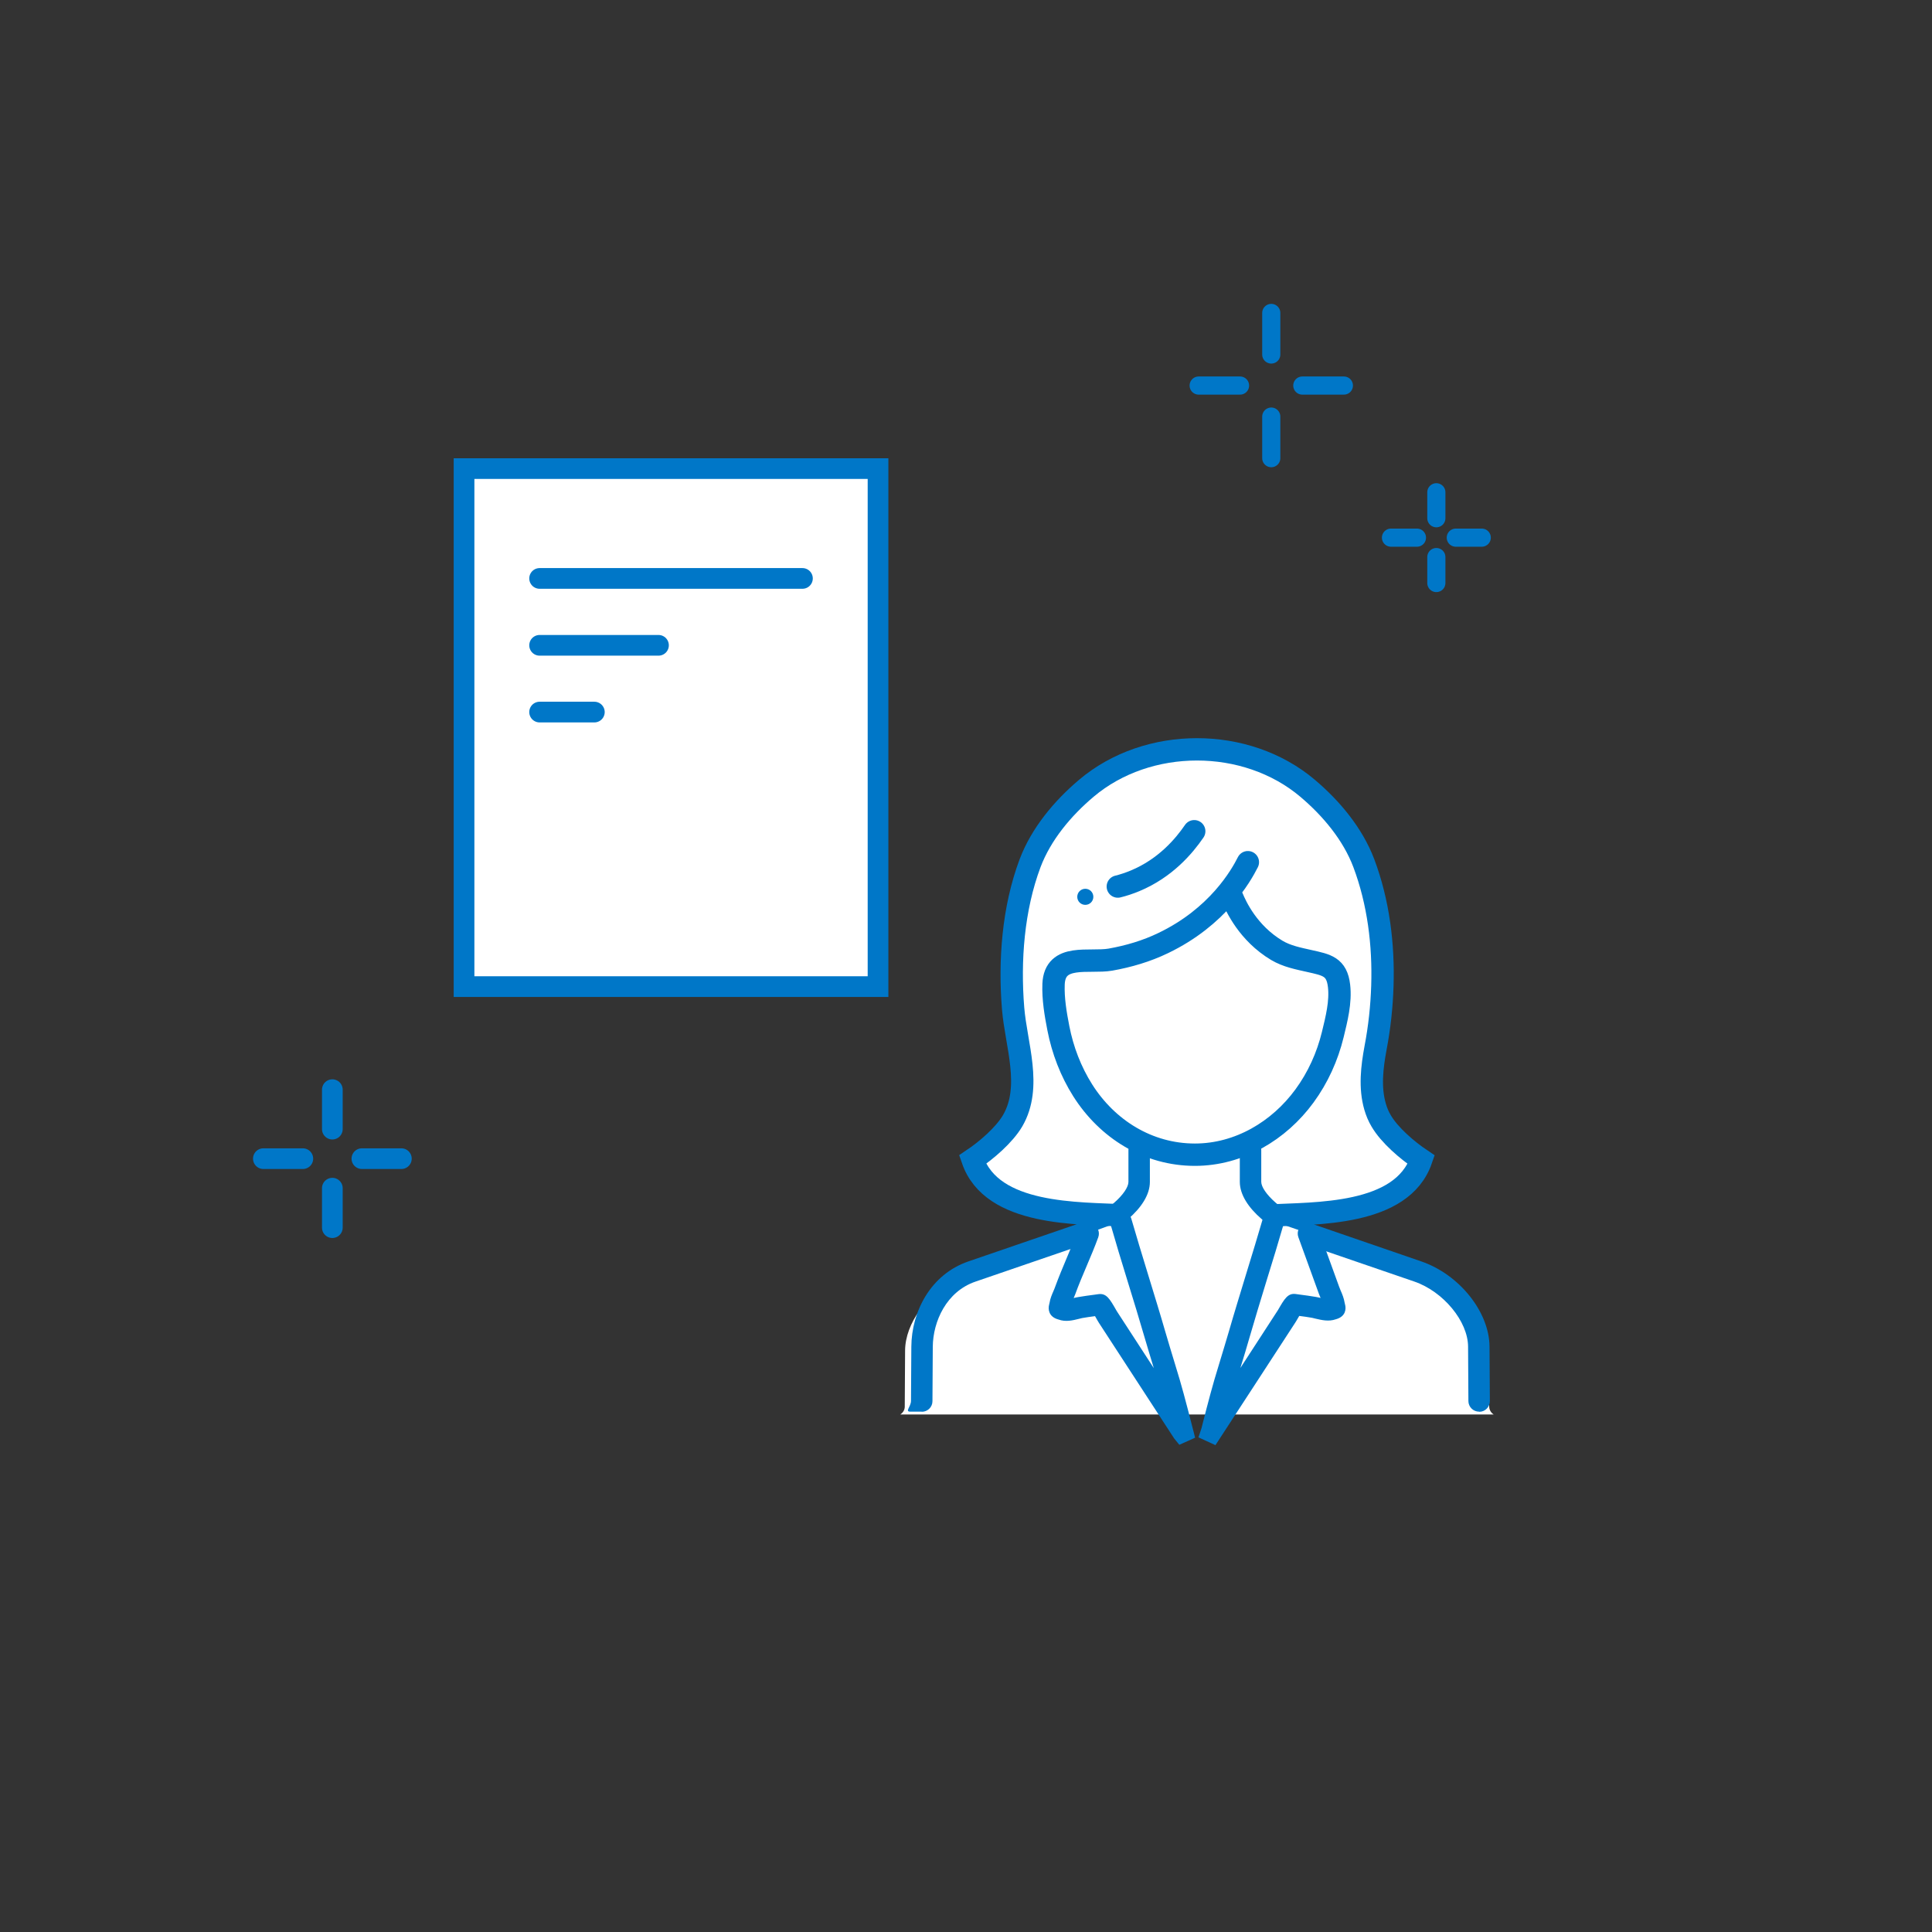
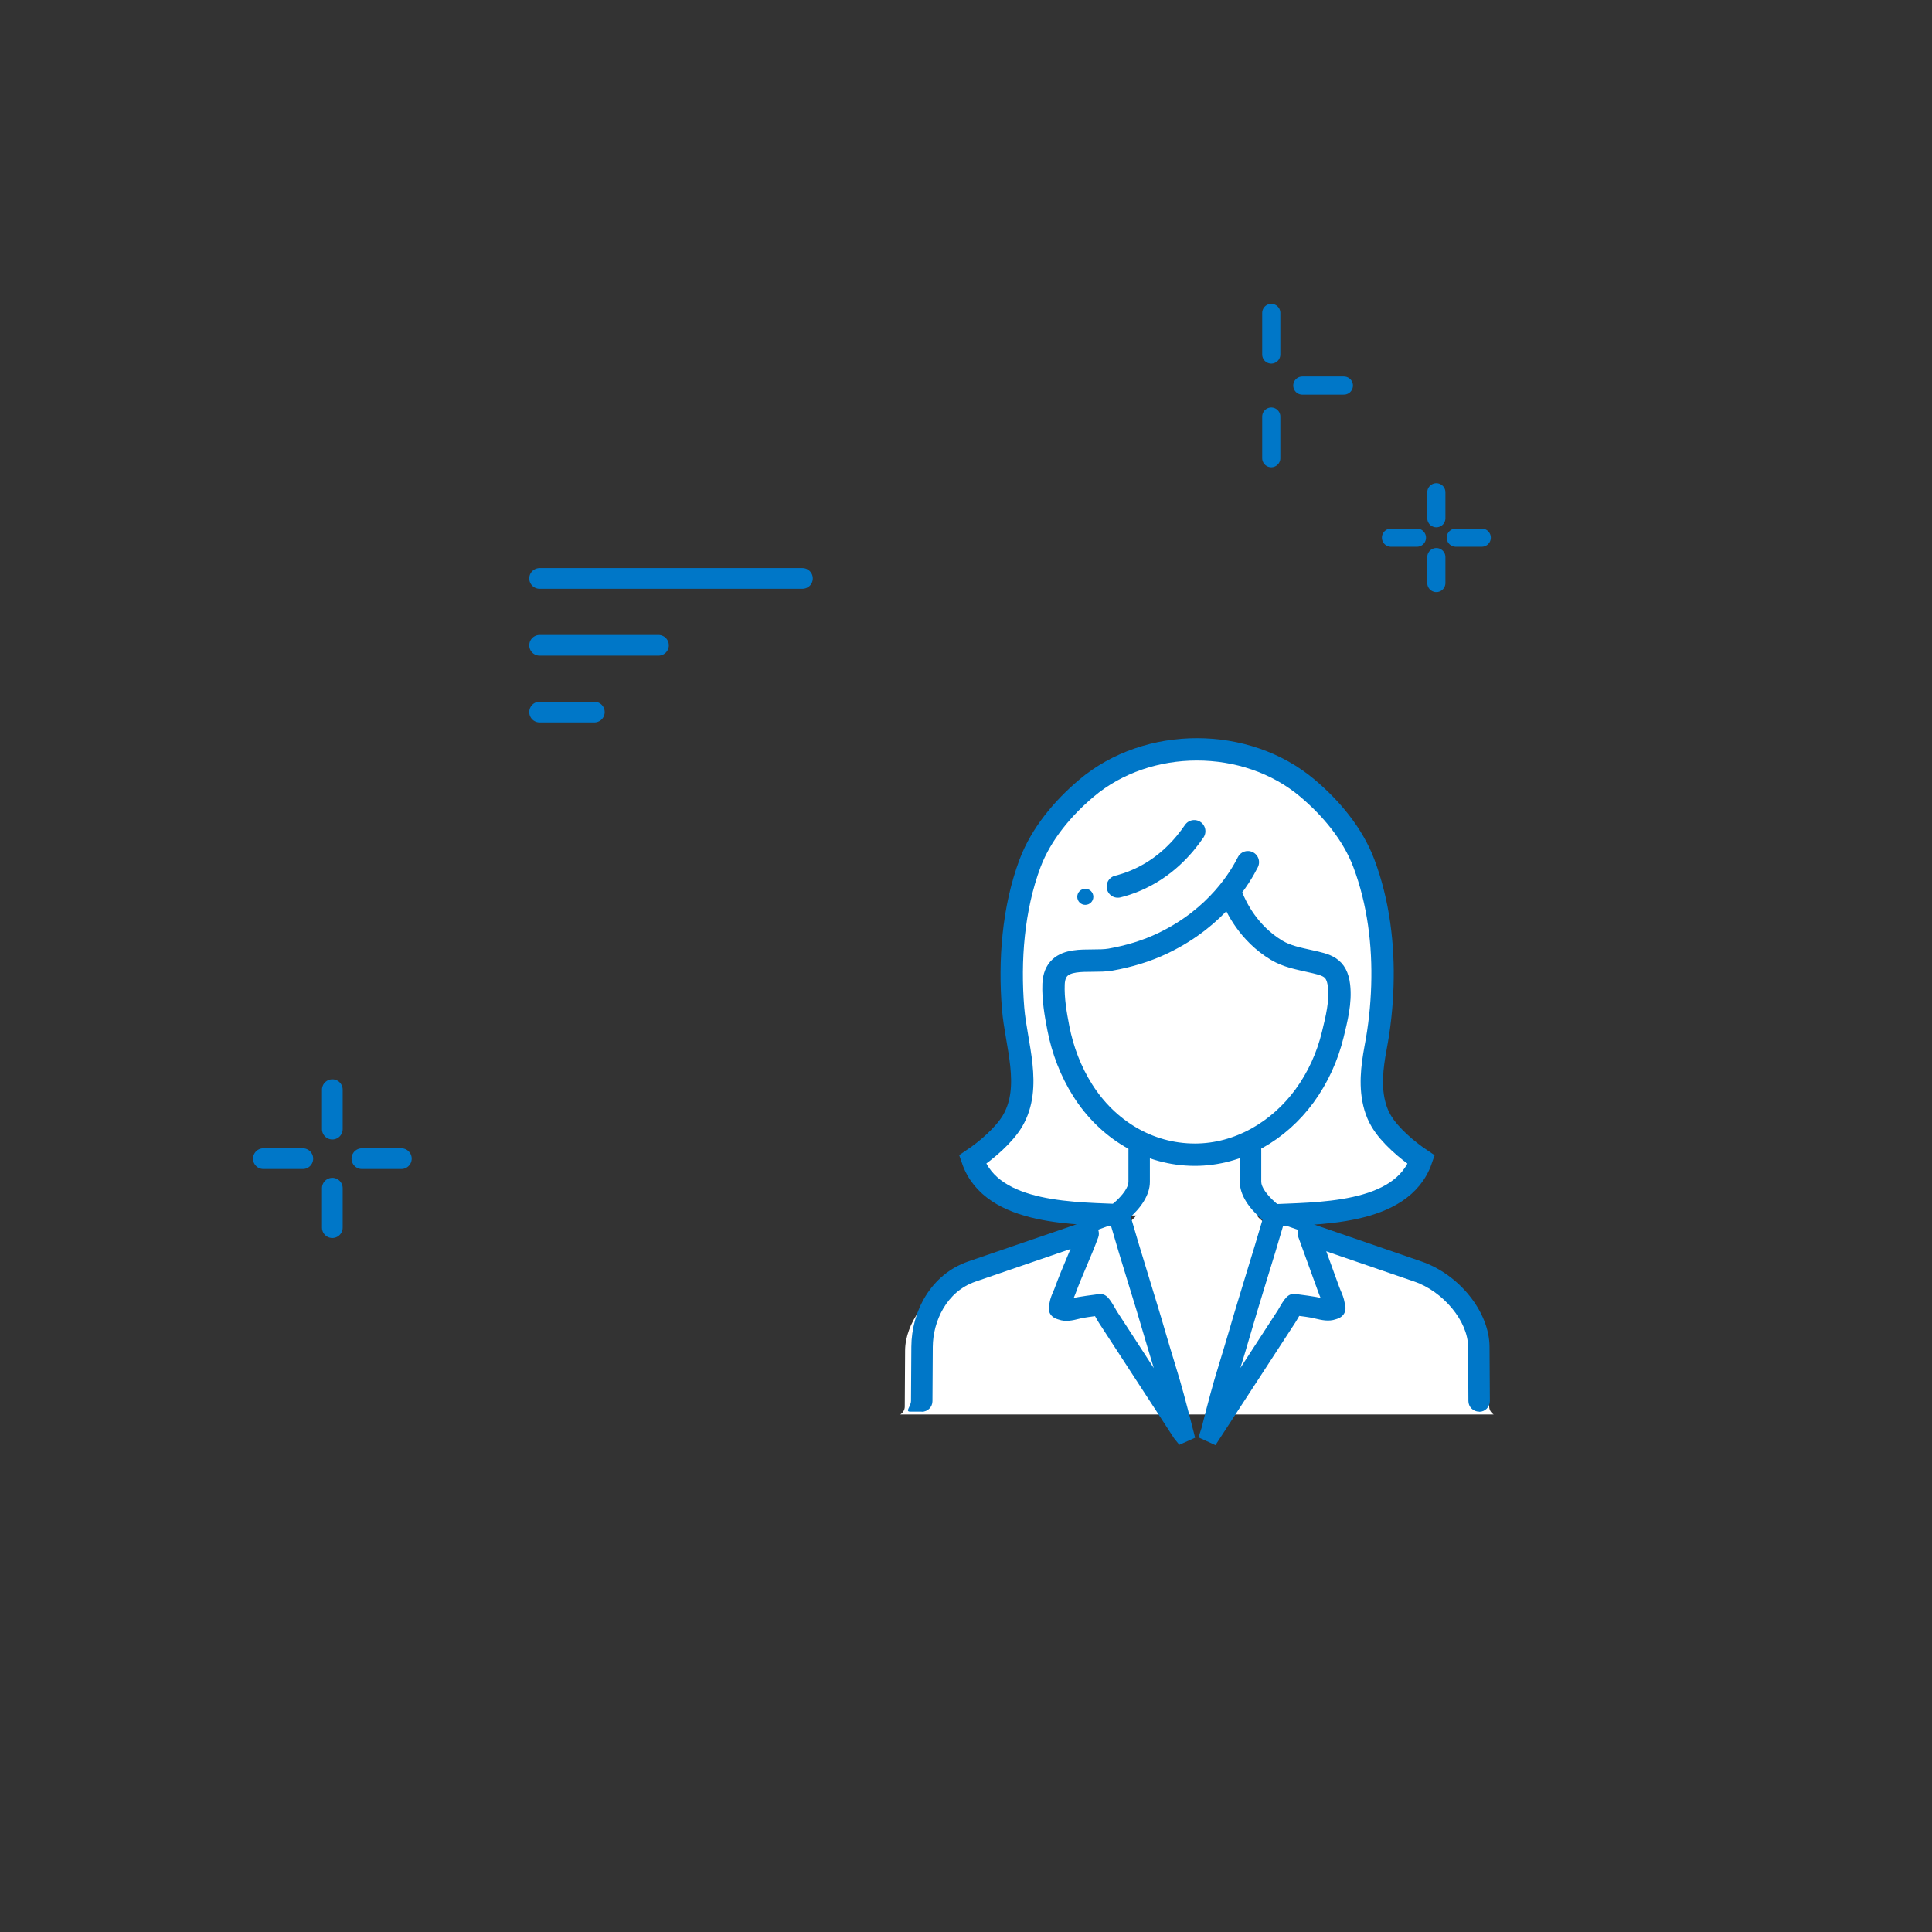
<svg xmlns="http://www.w3.org/2000/svg" width="160" height="160" viewBox="0 0 160 160" fill="none">
  <rect x="0" y="0" width="160" height="160" fill="#333333" stroke="none" />
  <g clip-path="url(#clip0_2854_738)">
    <path d="M105.281 25.916V29.358" stroke="#0077C8" stroke-width="1.503" stroke-linecap="round" stroke-linejoin="round" />
    <path d="M105.281 34.501V37.943" stroke="#0077C8" stroke-width="1.503" stroke-linecap="round" stroke-linejoin="round" />
-     <path d="M99.268 31.93H102.695" stroke="#0077C8" stroke-width="1.503" stroke-linecap="round" stroke-linejoin="round" />
    <path d="M107.852 31.93H111.294" stroke="#0077C8" stroke-width="1.503" stroke-linecap="round" stroke-linejoin="round" />
    <path d="M118.952 40.768V42.918" stroke="#0077C8" stroke-width="1.503" stroke-linecap="round" stroke-linejoin="round" />
    <path d="M118.952 46.134V48.284" stroke="#0077C8" stroke-width="1.503" stroke-linecap="round" stroke-linejoin="round" />
    <path d="M115.195 44.526H117.345" stroke="#0077C8" stroke-width="1.503" stroke-linecap="round" stroke-linejoin="round" />
    <path d="M120.562 44.526H122.712" stroke="#0077C8" stroke-width="1.503" stroke-linecap="round" stroke-linejoin="round" />
  </g>
  <path d="M27.523 90.241V93.509" stroke="#0077C8" stroke-width="1.714" stroke-linecap="round" stroke-linejoin="round" />
  <path d="M27.523 98.4V101.668" stroke="#0077C8" stroke-width="1.714" stroke-linecap="round" stroke-linejoin="round" />
  <path d="M21.811 95.955H25.079" stroke="#0077C8" stroke-width="1.714" stroke-linecap="round" stroke-linejoin="round" />
  <path d="M29.971 95.955H33.239" stroke="#0077C8" stroke-width="1.714" stroke-linecap="round" stroke-linejoin="round" />
  <g clip-path="url(#clip1_2854_738)">
    <path d="M103.992 95.008H94.202C94.405 95.147 94.544 94.61 94.544 94.878V99.19C94.544 101.494 92.342 101.763 89.538 102.725L78.925 106.371C76.788 107.102 74.974 109.609 74.956 111.83L74.928 116.493C74.928 116.771 74.77 117.002 74.558 117.141H123.7C123.488 117.002 123.34 116.78 123.33 116.503L123.266 111.839C123.238 109.609 121.396 107.111 119.259 106.371L108.646 102.725C105.842 101.763 103.64 101.494 103.64 99.19V94.878C103.64 94.61 103.779 95.147 103.982 95.008H103.992Z" fill="white" />
    <path d="M93.237 100.661C89.277 100.457 82.152 100.707 80.542 96.034C81.689 95.266 83.161 94.008 83.864 92.814C85.502 89.992 84.141 86.494 83.901 83.506C83.577 79.545 83.901 75.233 85.307 71.486C86.223 69.062 88.009 66.933 89.971 65.277C95.051 60.984 103.203 60.984 108.283 65.277C110.244 66.933 112.03 69.062 112.946 71.486C114.158 74.715 114.593 78.222 114.482 81.655C114.427 83.376 114.242 85.088 113.918 86.781C113.622 88.373 113.418 90.066 113.881 91.658C114.001 92.065 114.158 92.453 114.38 92.823C115.074 94.017 116.555 95.275 117.702 96.043C116.092 100.707 108.967 100.466 105.007 100.67" fill="white" />
-     <path d="M86.022 104.482C86.994 104.094 88.002 103.714 89.057 103.279C91.491 102.28 94.359 100.124 94.359 97.191V94.803H103.788V97.191C103.788 100.124 106.656 102.28 109.09 103.279C110.154 103.714 111.181 104.103 112.171 104.491C112.449 104.602 112.449 104.602 112.726 104.704L112.921 105C112.921 106.398 112.402 107.739 111.607 108.877C110.709 110.173 109.478 111.218 108.137 112.042C106.619 112.976 104.935 113.633 103.205 114.041C101.151 114.522 98.976 114.633 96.885 114.374C95.072 114.152 93.276 113.643 91.62 112.865C90.13 112.162 88.724 111.237 87.586 110.043C86.596 109.016 85.8 107.767 85.467 106.361C85.365 105.916 85.31 105.454 85.31 104.991L86.022 104.464V104.482Z" fill="white" />
    <path d="M122.496 116.909C122.005 116.909 121.607 116.512 121.607 116.03L121.58 111.524C121.57 109.424 119.526 106.953 117.12 106.13L108.302 103.104C105.572 102.169 102.676 100.013 102.676 97.876V95.211C102.676 94.721 103.074 94.323 103.564 94.323C104.054 94.323 104.452 94.721 104.452 95.211V97.876C104.452 98.699 106.183 100.495 108.885 101.429L117.703 104.464C120.858 105.547 123.338 108.646 123.356 111.524L123.384 116.03C123.384 116.521 122.995 116.919 122.505 116.919L122.496 116.909Z" fill="#0077C8" />
    <path d="M76.334 116.908H75.399C74.909 116.908 75.436 116.511 75.445 116.02L75.473 111.523C75.491 108.645 77.046 105.546 80.201 104.463L89.019 101.437C91.721 100.512 93.452 98.717 93.452 97.884V95.219C93.452 94.729 93.849 94.331 94.34 94.331C94.83 94.331 95.228 94.729 95.228 95.219V97.884C95.228 100.022 92.332 102.178 89.602 103.112L80.784 106.138C78.378 106.961 77.268 109.432 77.249 111.532L77.222 116.039C77.222 116.529 76.824 116.918 76.334 116.918V116.908Z" fill="#0077C8" />
    <path d="M92.833 101.143C93.629 103.909 94.841 107.694 95.637 110.46C96.025 111.811 96.451 113.153 96.849 114.504C97.228 115.781 97.858 117.261 97.932 118.566C96.886 117.197 96.016 115.624 95.073 114.18C93.962 112.478 92.852 110.766 91.751 109.063C91.695 108.98 91.177 108.036 91.094 108.045C90.548 108.119 90.011 108.184 89.465 108.277C89.012 108.36 88.41 108.601 87.957 108.434C87.624 108.314 87.735 108.425 87.8 108.018C87.864 107.638 88.086 107.231 88.216 106.861C88.79 105.288 89.548 103.715 90.113 102.142" fill="white" />
    <path d="M97.671 119.658L97.236 119.121L91.008 109.553C91.008 109.553 90.953 109.461 90.897 109.368C90.814 109.22 90.74 109.1 90.685 108.998C90.333 109.045 89.972 109.091 89.621 109.156C89.528 109.174 89.417 109.202 89.315 109.23C88.871 109.341 88.251 109.498 87.659 109.276L87.566 109.248C86.872 109.026 86.771 108.443 86.891 108.017C86.891 107.99 86.909 107.953 86.919 107.897C86.974 107.536 87.122 107.194 87.252 106.898C87.298 106.787 87.344 106.685 87.381 106.574C87.677 105.769 88.01 104.964 88.344 104.177C88.668 103.409 89.001 102.623 89.278 101.855C89.445 101.392 89.954 101.152 90.416 101.328C90.879 101.494 91.12 102.003 90.953 102.466C90.657 103.28 90.314 104.085 89.981 104.871C89.658 105.63 89.325 106.417 89.047 107.185C89.01 107.286 88.964 107.398 88.917 107.499C89.056 107.462 89.186 107.435 89.306 107.416C89.75 107.342 90.194 107.277 90.638 107.222L90.972 107.175C91.629 107.092 91.897 107.555 92.433 108.489L92.498 108.6L95.552 113.301C95.293 112.44 95.024 111.571 94.775 110.71C94.377 109.331 93.877 107.703 93.377 106.084C92.868 104.437 92.369 102.789 91.971 101.392C91.832 100.92 92.11 100.43 92.582 100.291C93.063 100.152 93.544 100.43 93.683 100.902C94.081 102.29 94.58 103.918 95.08 105.556C95.579 107.194 96.088 108.832 96.486 110.22C96.745 111.108 97.014 111.996 97.282 112.875L97.698 114.254C98.078 115.531 98.763 118.233 98.79 118.344L98.975 119.066L97.671 119.649V119.658Z" fill="#0077C8" />
-     <path d="M105.444 101.143C104.648 103.909 103.436 107.694 102.64 110.46C102.252 111.811 101.826 113.153 101.428 114.504C101.049 115.781 100.42 117.261 100.346 118.566C101.391 117.197 102.261 115.624 103.205 114.18C104.315 112.478 105.426 110.766 106.527 109.063C106.582 108.98 107.1 108.036 107.184 108.045C107.73 108.119 108.266 108.184 108.812 108.277C109.266 108.36 109.867 108.601 110.32 108.434C110.654 108.314 110.543 108.425 110.478 108.018C110.413 107.638 110.191 107.231 110.061 106.861C109.488 105.288 108.923 103.715 108.35 102.142" fill="white" />
+     <path d="M105.444 101.143C104.648 103.909 103.436 107.694 102.64 110.46C102.252 111.811 101.826 113.153 101.428 114.504C101.049 115.781 100.42 117.261 100.346 118.566C101.391 117.197 102.261 115.624 103.205 114.18C104.315 112.478 105.426 110.766 106.527 109.063C106.582 108.98 107.1 108.036 107.184 108.045C107.73 108.119 108.266 108.184 108.812 108.277C109.266 108.36 109.867 108.601 110.32 108.434C110.413 107.638 110.191 107.231 110.061 106.861C109.488 105.288 108.923 103.715 108.35 102.142" fill="white" />
    <path d="M100.668 119.685L99.252 119.037L99.502 118.278C99.511 118.223 100.196 115.53 100.575 114.244L101.01 112.8C101.269 111.94 101.537 111.07 101.787 110.21C102.185 108.822 102.694 107.175 103.194 105.528C103.693 103.899 104.193 102.27 104.591 100.892C104.73 100.42 105.22 100.152 105.692 100.281C106.164 100.42 106.432 100.91 106.303 101.382C105.905 102.77 105.405 104.408 104.896 106.046C104.397 107.683 103.897 109.312 103.499 110.7C103.249 111.57 102.99 112.43 102.722 113.291L105.84 108.488C106.377 107.554 106.654 107.082 107.302 107.165L107.644 107.212C108.089 107.267 108.533 107.332 108.977 107.406C109.097 107.424 109.227 107.461 109.366 107.489C109.319 107.378 109.273 107.276 109.236 107.175L107.524 102.456C107.358 101.993 107.598 101.484 108.052 101.317C108.514 101.16 109.023 101.391 109.19 101.845L110.902 106.564C110.939 106.666 110.985 106.777 111.031 106.888C111.161 107.184 111.299 107.517 111.355 107.878C111.364 107.933 111.373 107.97 111.383 107.998C111.512 108.433 111.41 109.007 110.716 109.229L110.624 109.257C110.032 109.469 109.421 109.312 108.968 109.21C108.857 109.182 108.755 109.155 108.662 109.136C108.311 109.071 107.95 109.025 107.598 108.979C107.543 109.071 107.469 109.201 107.376 109.358C107.33 109.442 107.293 109.506 107.274 109.525L103.943 114.642C102.999 116.094 101.084 119.028 101.084 119.028L100.668 119.666V119.685Z" fill="#0077C8" />
    <path d="M93.237 100.661C89.277 100.457 82.152 100.707 80.542 96.034C81.689 95.266 83.161 94.008 83.864 92.814C85.502 89.992 84.141 86.494 83.901 83.506C83.577 79.545 83.901 75.233 85.307 71.486C86.223 69.062 88.009 66.933 89.971 65.277C95.051 60.984 103.203 60.984 108.283 65.277C110.244 66.933 112.03 69.062 112.946 71.486C114.158 74.715 114.593 78.222 114.482 81.655C114.427 83.376 114.242 85.088 113.918 86.781C113.622 88.373 113.418 90.066 113.881 91.658C114.001 92.065 114.158 92.453 114.38 92.823C115.074 94.017 116.555 95.275 117.702 96.043C116.092 100.707 108.967 100.466 105.007 100.67" stroke="#0077C8" stroke-width="1.851" stroke-miterlimit="10" />
    <path d="M98.901 68.839C98.059 70.07 96.514 71.902 93.997 72.948C93.507 73.151 93.026 73.309 92.572 73.42" stroke="#0077C8" stroke-width="1.851" stroke-miterlimit="10" stroke-linecap="round" />
    <path d="M90.546 74.271C90.546 74.641 90.25 74.937 89.88 74.937C89.51 74.937 89.214 74.641 89.214 74.271C89.214 73.901 89.51 73.605 89.88 73.605C90.25 73.605 90.546 73.901 90.546 74.271Z" fill="#0077C8" />
    <path d="M102.047 74.318C102.352 75.058 103.361 77.279 105.739 78.704C106.581 79.203 107.516 79.379 108.459 79.592C109.857 79.907 110.708 80.045 110.893 81.637C111.05 82.979 110.689 84.385 110.375 85.68C109.931 87.503 109.144 89.243 108.034 90.76C105.915 93.657 102.602 95.627 98.957 95.627C95.089 95.627 91.712 93.527 89.666 90.298C88.677 88.734 88.001 86.967 87.649 85.153C87.418 83.969 87.205 82.719 87.251 81.507C87.353 78.907 90.203 79.777 91.961 79.472C93.469 79.203 94.95 78.769 96.329 78.102C100.844 75.937 102.769 72.541 103.343 71.403" fill="white" />
    <path d="M102.047 74.318C102.352 75.058 103.361 77.279 105.739 78.704C106.581 79.203 107.516 79.379 108.459 79.592C109.857 79.907 110.708 80.045 110.893 81.637C111.05 82.979 110.689 84.385 110.375 85.68C109.931 87.503 109.144 89.243 108.034 90.76C105.915 93.657 102.602 95.627 98.957 95.627C95.089 95.627 91.712 93.527 89.666 90.298C88.677 88.734 88.001 86.967 87.649 85.153C87.418 83.969 87.205 82.719 87.251 81.507C87.353 78.907 90.203 79.777 91.961 79.472C93.469 79.203 94.95 78.769 96.329 78.102C100.844 75.937 102.769 72.541 103.343 71.403" stroke="#0077C8" stroke-width="1.851" stroke-miterlimit="10" stroke-linecap="round" />
-     <path d="M72.715 38.808H38.43V81.706H72.715V38.808Z" fill="white" stroke="#0077C8" stroke-width="1.714" stroke-miterlimit="10" stroke-linecap="round" />
    <path d="M44.688 47.903H66.455" stroke="#0077C8" stroke-width="1.714" stroke-miterlimit="10" stroke-linecap="round" />
    <path d="M44.688 53.442H54.533" stroke="#0077C8" stroke-width="1.714" stroke-miterlimit="10" stroke-linecap="round" />
    <path d="M44.688 58.971H49.222" stroke="#0077C8" stroke-width="1.714" stroke-miterlimit="10" stroke-linecap="round" />
  </g>
  <defs>
    <clipPath id="clip0_2854_738">
      <rect width="26.286" height="24" fill="white" transform="translate(98.286 25.143)" />
    </clipPath>
    <clipPath id="clip1_2854_738">
      <rect width="90.286" height="84.571" fill="white" transform="translate(36.571 37.714)" />
    </clipPath>
  </defs>
</svg>